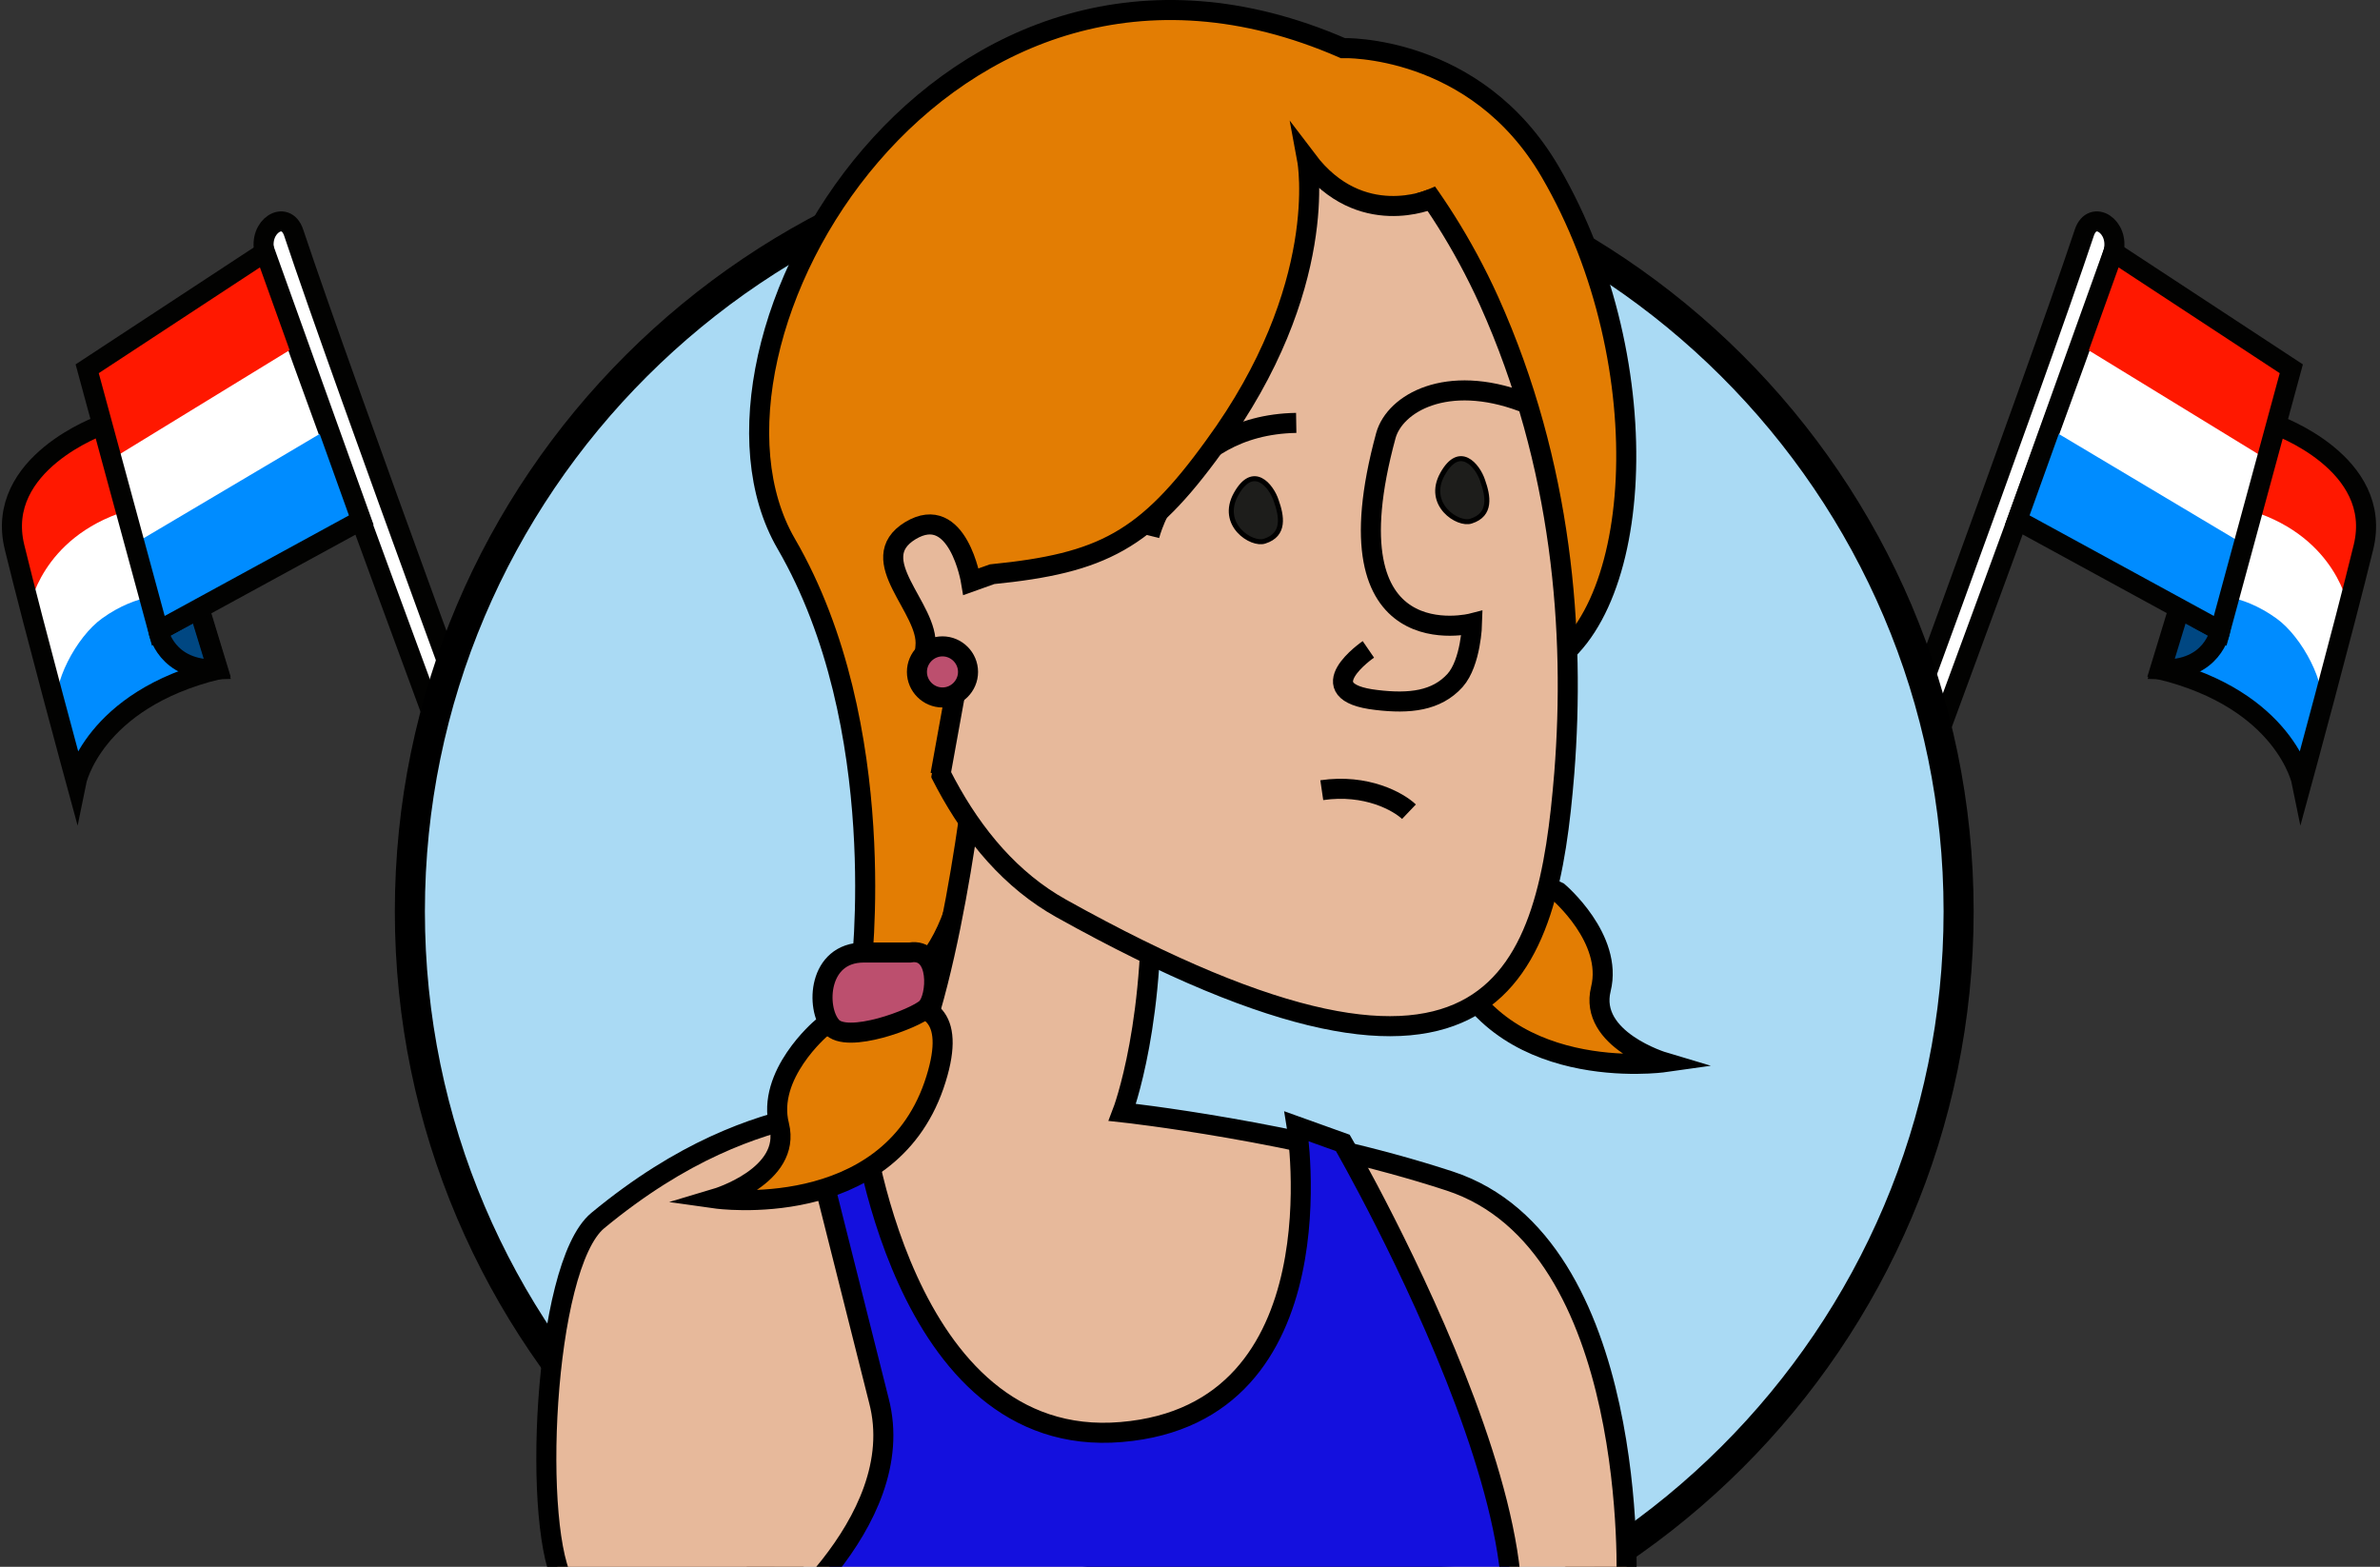
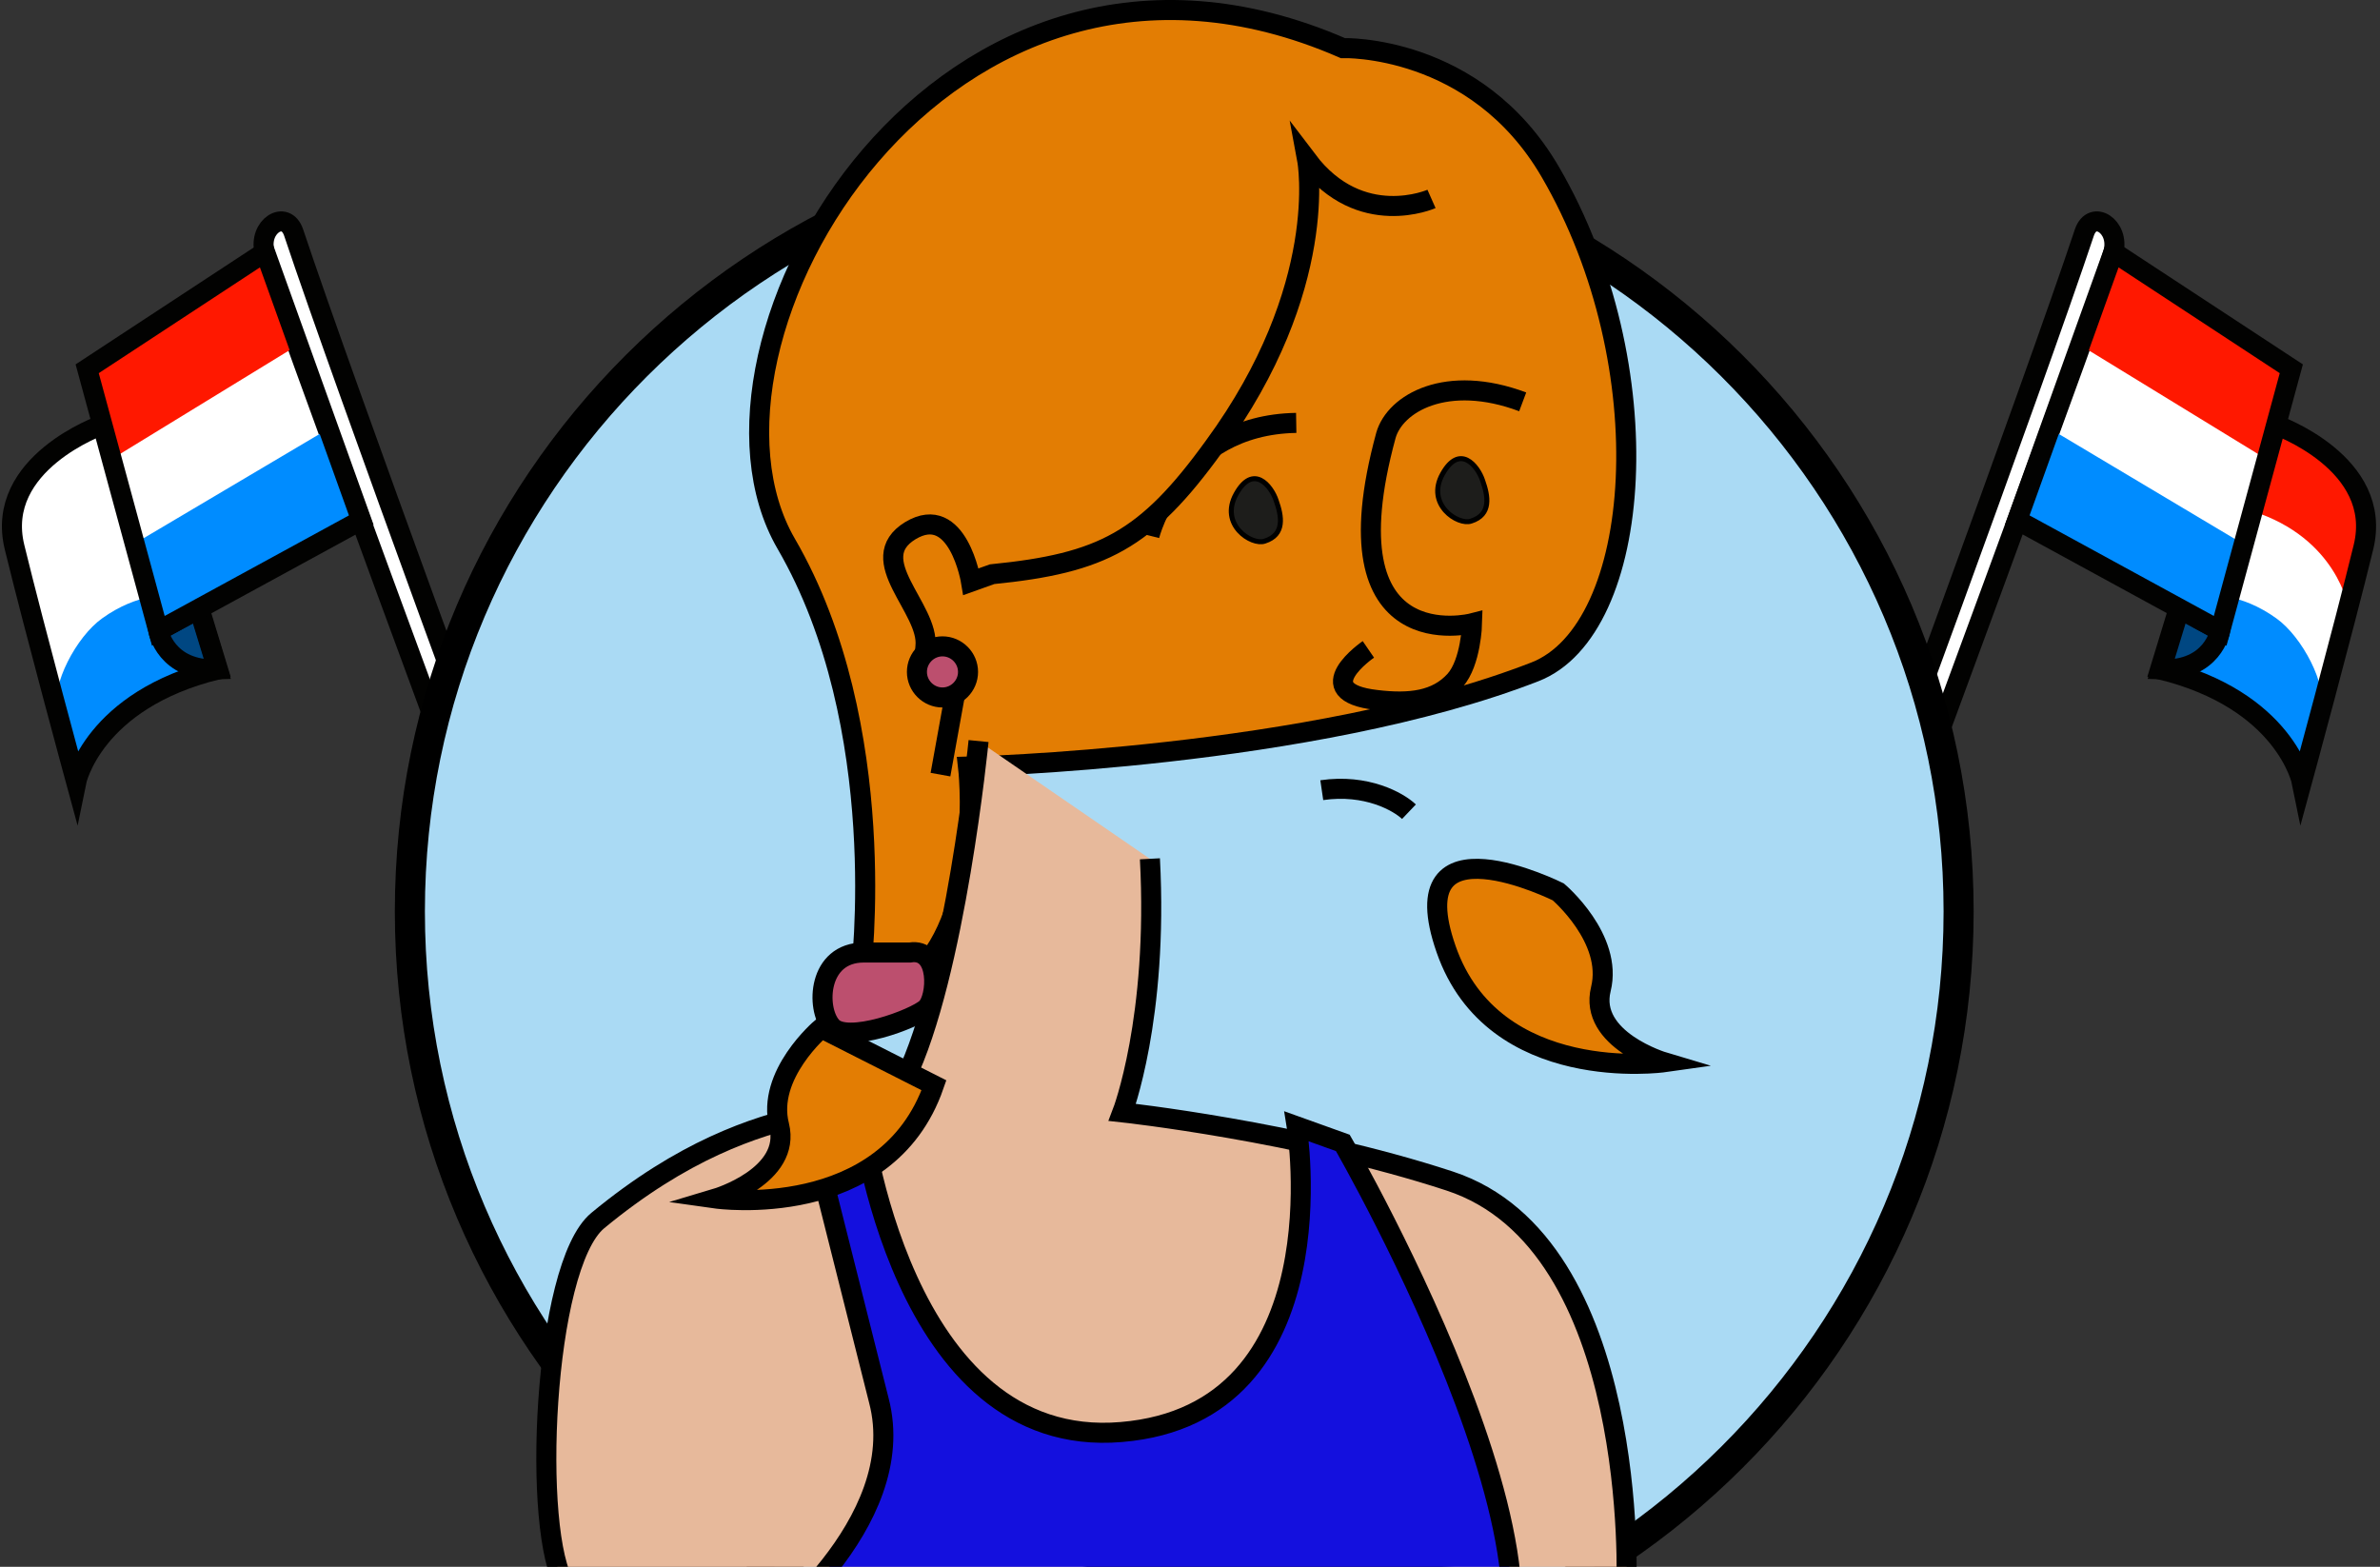
<svg xmlns="http://www.w3.org/2000/svg" version="1.1" id="Calque_1" x="0px" y="0px" viewBox="0 0 475 312.7" style="enable-background:new 0 0 475 312.7;" xml:space="preserve">
  <rect x="0" y="0" width="475" height="312.7" fill="#333333" stroke="none" />
  <style type="text/css">
	.st0{fill:#FFFFFF;stroke:#020201;stroke-miterlimit:10;}
	.st1{fill:#FF1800;}
	.st2{fill:#008CFF;}
	.st3{fill:#004782;stroke:#020201;stroke-width:4;stroke-miterlimit:10;}
	.st4{fill:none;stroke:#020201;stroke-width:4;stroke-miterlimit:10;}
	.st5{fill:#FFFFFF;stroke:#1B1B1A;stroke-miterlimit:10;}
	.st6{fill:#FFFFFF;stroke:#020201;stroke-width:4;stroke-miterlimit:10;}
	.st7{fill:#AADAF4;stroke:#000000;stroke-width:6;}
	.st8{fill:#E37D03;stroke:#000000;stroke-width:4;stroke-miterlimit:10;}
	.st9{fill:#E7B99B;}
	.st10{fill:none;stroke:#000000;stroke-width:4;stroke-miterlimit:10;}
	.st11{fill:#E7B99B;stroke:#000000;stroke-width:4;stroke-miterlimit:10;}
	.st12{fill:#1D1D1B;stroke:#000000;stroke-miterlimit:10;}
	.st13{fill:#E37D03;}
	.st14{fill:#BC4F6E;stroke:#000000;stroke-width:4;stroke-miterlimit:10;}
	.st15{fill:#1410DE;stroke:#000000;stroke-width:4;stroke-miterlimit:10;}
	.st16{fill:none;stroke:#000000;stroke-width:4;}
</style>
  <path class="st0" d="M20.4,84.8c0,0-21.6,7.6-17.5,24.4C7,126,15.2,156.1,15.2,156.1s3.3-16.4,28.3-22.5L27.3,80.4L20.4,84.8z" />
-   <path class="st1" d="M5.9,121.3c0,0,2.2-13.9,19.2-19.3l-4.7-17.2c0,0-7.2,2.8-12.2,7.6c-4.5,4.3-7,10.2-5.7,15.3  C4.1,113.9,5.9,121.3,5.9,121.3L5.9,121.3z" />
  <path class="st2" d="M15.6,158.2c0,0,0.3-18.1,27.8-24.6l-9.8-14.8c0,0-6.1-0.5-13.2,4.6c-5.2,3.7-10.2,13.3-9,18.4  C13,148.1,15.6,158.2,15.6,158.2L15.6,158.2z" />
  <path class="st3" d="M31.6,125.9c0,0,1.5,8.1,11.8,7.7l-3.7-12.1L31.6,125.9z" />
  <path class="st4" d="M20.4,84.8c0,0-21.6,7.6-17.5,24.4C7,126,15.2,156.1,15.2,156.1s3.3-16.4,28.3-22.5L27.3,80.4L20.4,84.8  L20.4,84.8z" />
  <path class="st5" d="M72.1,103.8l-40.5,22.1L17.4,73.6l35.5-23.3L72.1,103.8z" />
  <path class="st6" d="M104.4,173.4c0,0-35.6-96.4-45.8-127c-1.6-4.7-7.1-1.2-5.8,3.9c1.3,5.5,46.3,127.1,46.3,127.1L104.4,173.4  L104.4,173.4z" />
  <path class="st1" d="M52.8,50.3l6.6,18.6L22,91.8l-4.6-18.2L52.8,50.3z" />
  <path class="st2" d="M65.5,85.6l6.6,18l-40.4,22.4L27,108.4L65.5,85.6z" />
  <path class="st4" d="M72.1,103.8l-40.5,22.1L17.4,73.6l35.5-23.3L72.1,103.8z" />
  <path class="st0" d="M454.2,84.8c0,0,21.6,7.6,17.5,24.4c-4.1,16.8-12.3,46.9-12.3,46.9s-3.3-16.4-28.3-22.5l16.2-53.1L454.2,84.8z" />
  <path class="st1" d="M468.7,121.3c0,0-2.2-13.9-19.2-19.3l4.7-17.2c0,0,7.2,2.8,12.2,7.6c4.5,4.3,7,10.2,5.7,15.3  C470.6,113.9,468.7,121.3,468.7,121.3L468.7,121.3z" />
  <path class="st2" d="M459.1,158.2c0,0-0.3-18.1-27.8-24.6l9.8-14.8c0,0,6.1-0.5,13.2,4.6c5.2,3.7,10.2,13.3,9,18.4  C461.6,148.1,459,158.2,459.1,158.2L459.1,158.2z" />
  <path class="st3" d="M443.1,125.9c0,0-1.5,8.1-11.8,7.7l3.7-12.1L443.1,125.9z" />
  <path class="st4" d="M454.2,84.8c0,0,21.6,7.6,17.5,24.4c-4.1,16.8-12.3,46.9-12.3,46.9s-3.3-16.4-28.3-22.5l16.2-53.1L454.2,84.8  L454.2,84.8z" />
  <path class="st5" d="M402.6,103.8l40.5,22.1l14.2-52.3l-35.5-23.3L402.6,103.8z" />
  <path class="st6" d="M370.2,173.4c0,0,35.6-96.4,45.8-127c1.6-4.7,7.1-1.2,5.8,3.9c-1.3,5.5-46.3,127.1-46.3,127.1L370.2,173.4  L370.2,173.4z" />
  <path class="st1" d="M421.8,50.3l-6.6,18.6l37.4,22.9l4.6-18.2L421.8,50.3z" />
  <path class="st2" d="M409.2,85.6l-6.6,18l40.4,22.4l4.6-17.5L409.2,85.6z" />
  <path class="st4" d="M402.6,103.8l40.5,22.1l14.2-52.3l-35.5-23.3L402.6,103.8z" />
  <path class="st7" d="M390.9,181.9c0,85.1-69.2,154.1-154.5,154.1S81.8,267,81.8,181.9c0-85.1,69.2-154.1,154.5-154.1  S390.9,96.8,390.9,181.9z" />
  <path class="st8" d="M311,178c0,0,11,9.3,8.5,19.4c-2.5,10.1,12.6,14.6,12.6,14.6s-34,4.8-43.5-22.6C279.1,162.1,311,178,311,178  L311,178z" />
  <path class="st8" d="M268,9.6c0,0,26.5-0.9,41.4,24.7c22.6,38.8,18.6,91.4-3.1,99.8C261.8,151.4,193.2,153,193.2,153  s3.3,28.2-10.2,41.3h-11.2c0,0,6.3-49.3-14.9-85.8C133.7,68.5,188.1-25.2,268,9.6L268,9.6z" />
  <path class="st9" d="M195.3,147.9c0,0-4.6,46.8-14.7,67.5c-4.6,9.4-27.3,0.1-61.3,28.2c-11,9.1-13.2,62.8-6.4,72.9  c0,0,43.9,18.8,73.6,6.2s67.6-9.9,67.6-9.9l70.5,3.7c0,0,2.9-68.3-35.3-80.8C259.1,225.8,224,222,224,222s7.2-18.7,5.5-50.6" />
  <path class="st10" d="M195.3,147.9c0,0-4.6,46.8-14.7,67.5c-4.6,9.4-27.3,0.1-61.3,28.2c-11,9.1-13.2,62.8-6.4,72.9  c0,0,43.9,18.8,73.6,6.2s67.6-9.9,67.6-9.9l70.5,3.7c0,0,2.9-68.3-35.3-80.8C259.1,225.8,224,222,224,222s7.2-18.7,5.5-50.6" />
-   <path class="st11" d="M297.2,60.1c14.7,32.7,17.2,66.2,15,94.2c-3.2,39.4-12.7,75.9-100.4,27c-40-22.3-39.1-98.1-39.9-104.5  c-2.6-21.2,67-56.8,99.6-51.9C271.3,21.8,286.5,36.4,297.2,60.1z" />
  <path class="st10" d="M273.1,129.6c0,0-12.4,8.5,1.6,10.1c6.6,0.8,12,0.2,15.7-3.9c3.2-3.6,3.4-11.4,3.4-11.4s-29.5,7.6-17.2-37.5  c1.8-6.4,12.1-12.4,27.3-6.7" />
  <path class="st10" d="M229.4,106.9c0,0,5.5-22.1,29.3-22.5" />
  <path class="st12" d="M293.6,104c-2.6,0.9-9.1-3.3-5.7-9.4s7-1.7,8,1.3C297,99,297.7,102.7,293.6,104L293.6,104z" />
  <path class="st12" d="M252.4,108c-2.6,0.9-9.1-3.3-5.7-9.4s7-1.7,8,1.3C255.8,103,256.5,106.7,252.4,108L252.4,108z" />
  <path class="st13" d="M247.7,81.1c-11.5,20.2-25.2,33.5-53,33.6l-3.5-2.7c0,0-0.1-11.8-9.5-6.1c-9.5,5.7,3.5,12.7,2.8,20.2  c-0.8,7.6,4.8,9,4.8,9l-3.7,21.5c0,0-10.5-25.6-21.3-55.9c-10.3-29.1,14.5-75.4,63.5-84c24.9-4.3,34.9-2.2,38.8,1h5.6l10.3,6.7  l7.9,10.5c0,0-15.6,12-29.4-2.9C260.9,31.9,264.4,52,247.7,81.1L247.7,81.1z" />
  <path class="st10" d="M187.7,154.6l3.8-21c0,0-7.6,3-6.8-4.6c0.8-7.6-12.5-17.3-3-23.1c9.5-5.7,12.1,10.2,12.1,10.2l4.2-1.5  c22-2.2,30.7-6.7,44.3-25.5C265.6,57.3,260.9,32,260.9,32c10.6,14,24.8,7.7,24.8,7.7" />
  <path class="st14" d="M188.1,139.2c-2.8,0-5.1-2.3-5.1-5.1s2.3-5.1,5.1-5.1c2.8,0,5.1,2.3,5.1,5.1S190.9,139.2,188.1,139.2z" />
  <path class="st15" d="M268,228.1c0,0,57.7,99.8,22.3,114.7c0,0-33.4,8.6-139.3-15.8c0,0,30.9-22.8,24.4-47.5l-14.4-57.2h10.8  c0,0,7.7,67.3,52,63.5c44.3-3.7,35-61,35-61L268,228.1L268,228.1z" />
-   <path class="st8" d="M163.9,205.2c0,0-11,9.3-8.4,19.4c2.5,10.1-12.6,14.6-12.6,14.6s34,4.8,43.5-22.6  C195.8,189.2,163.9,205.2,163.9,205.2L163.9,205.2z" />
+   <path class="st8" d="M163.9,205.2c0,0-11,9.3-8.4,19.4c2.5,10.1-12.6,14.6-12.6,14.6s34,4.8,43.5-22.6  L163.9,205.2z" />
  <path class="st14" d="M181.6,190.1c6.1-1,5.5,9,3.3,11.1c-2.2,2.1-16,7.3-19,3.6c-3.1-3.6-2.7-14.7,6.5-14.7H181.6z" />
  <path class="st16" d="M281.2,162c-2.1-2-8.5-5.6-17.4-4.3" />
</svg>